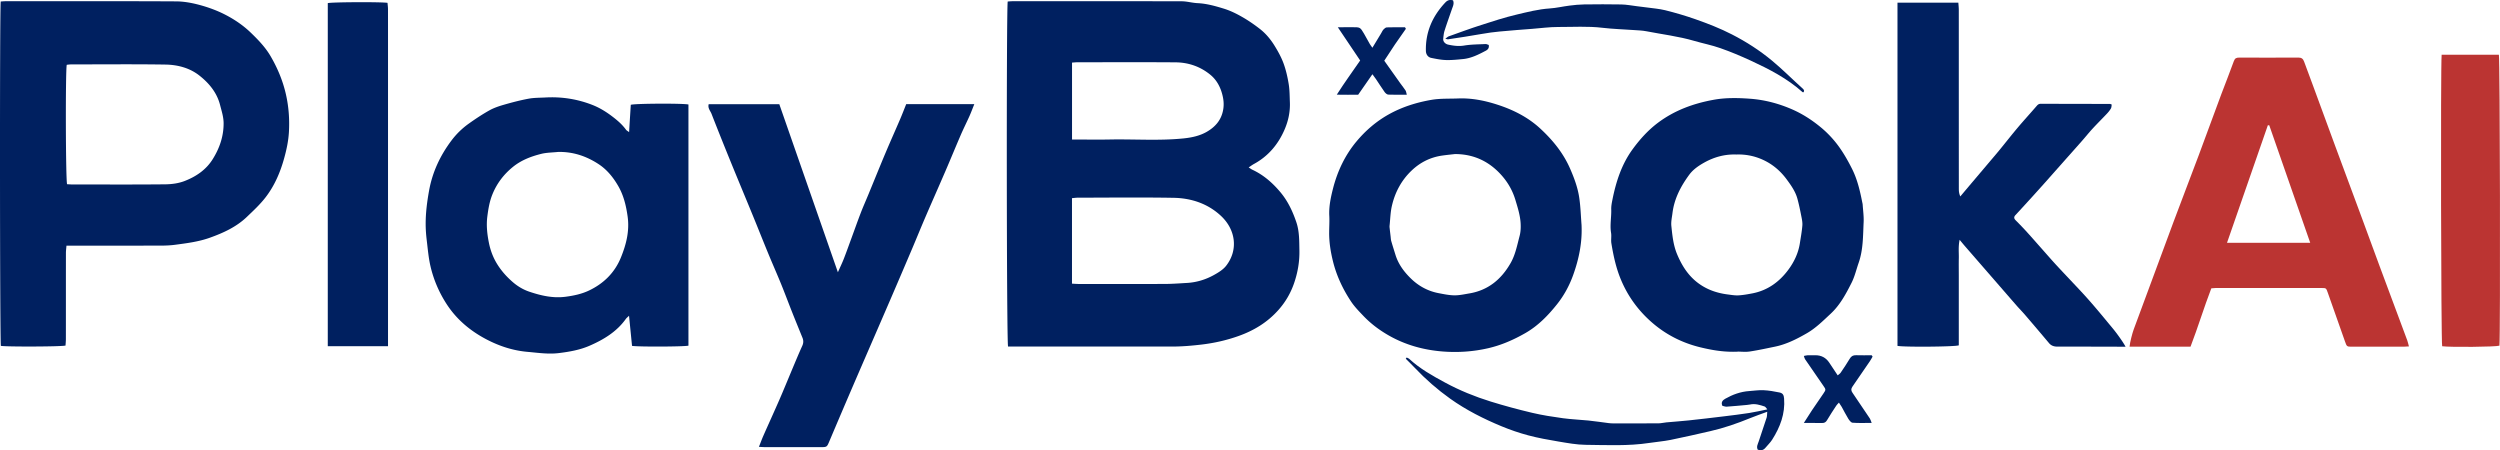
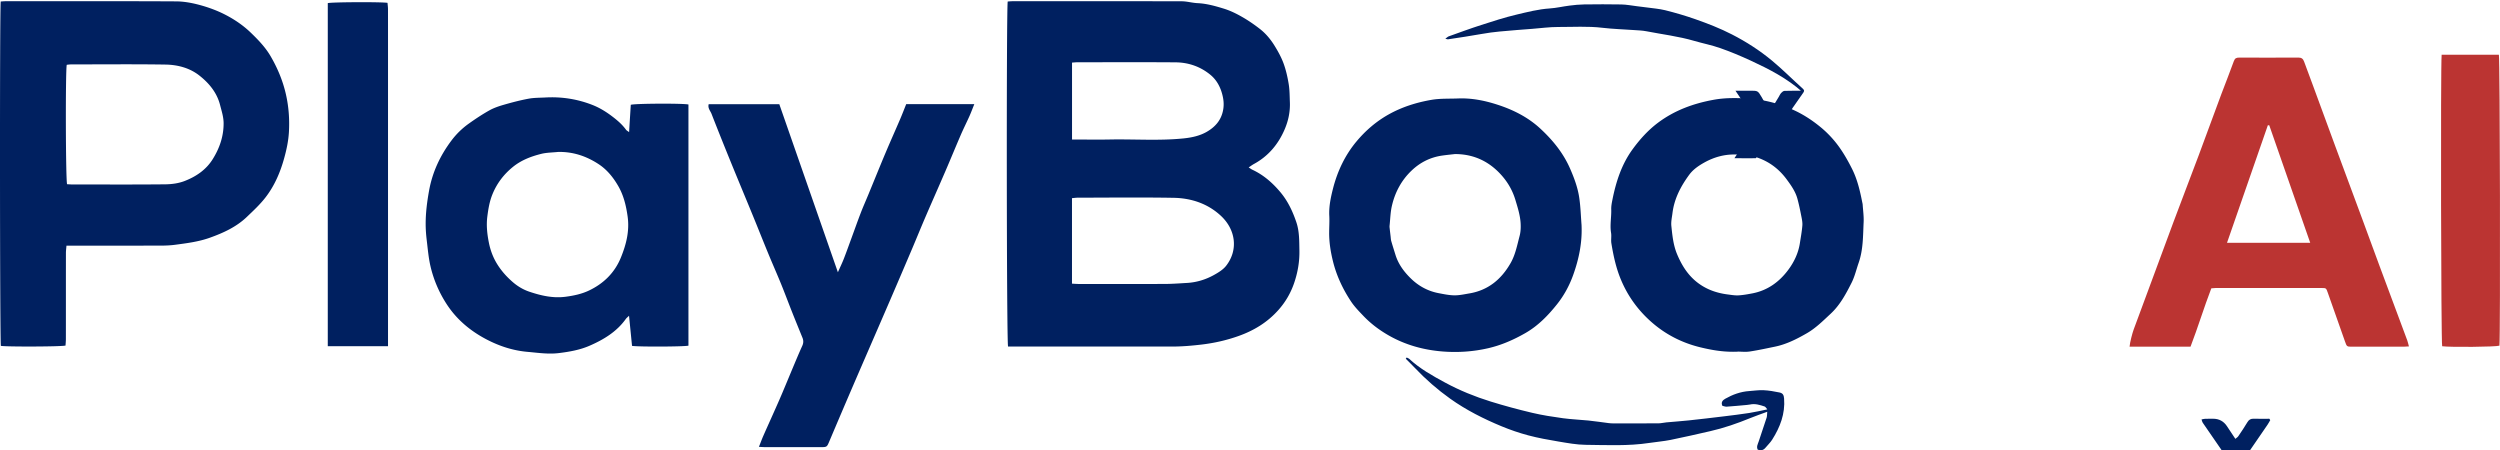
<svg xmlns="http://www.w3.org/2000/svg" id="Layer_2" data-name="Layer 2" viewBox="0 0 1143.37 205.93">
  <defs>
    <style>.cls-1,.cls-2{fill:#bb3432;stroke-width:0}.cls-2{fill:#002060}</style>
  </defs>
  <g id="Layer_1-2" data-name="Layer 1">
    <path d="M973.95 158.56c.18-2.05 1.25-6.15 1.89-7.88 6.07-16.38 12.1-32.78 18.2-49.15 3.8-10.19 7.74-20.34 11.55-30.53 3.47-9.28 6.85-18.6 10.31-27.88 1.88-5.06 3.93-10.06 5.74-15.15.49-1.37 1.19-1.63 2.44-1.63 9.04.03 18.07.05 27.11-.01 1.47 0 2.14.6 2.6 1.88 1.34 3.73 2.76 7.42 4.13 11.14 3.28 8.92 6.54 17.86 9.84 26.78 4.18 11.33 8.4 22.64 12.59 33.96 2.65 7.15 5.25 14.32 7.9 21.47 4.22 11.36 8.47 22.71 12.69 34.07.3.8.46 1.65.78 2.8-1.07.06-1.78.13-2.49.13h-23.51c-2.41 0-2.41-.02-3.27-2.47-2.62-7.42-5.23-14.83-7.85-22.25-.73-2.08-.74-2.12-2.84-2.12h-48.46c-.55 0-1.11.08-1.96.15-3.36 8.74-6.09 17.78-9.51 26.69h-2.76c-7.44 0-14.87.01-22.31 0h-2.8m82.61-47.52c-6.32-18.14-12.53-35.94-18.73-53.74h-.65c-6.2 17.83-12.39 35.66-18.67 53.74h38.05z" class="cls-1" />
    <path d="M460.89.69c.71-.04 1.48-.13 2.26-.13 25.75 0 51.5-.03 77.25.03 2.44 0 4.86.74 7.31.85 4.09.19 7.96 1.28 11.83 2.46 2.97.9 5.72 2.23 8.43 3.78 2.85 1.62 5.5 3.44 8.09 5.44 2.84 2.19 5.06 4.87 6.89 7.85 1.58 2.56 3.06 5.25 4.09 8.06 1.1 3.02 1.82 6.22 2.34 9.4.45 2.73.43 5.54.54 8.31.18 4.28-.69 8.44-2.34 12.31-2.9 6.84-7.48 12.36-14.13 15.96-.73.4-1.4.91-2.37 1.55.77.49 1.18.83 1.64 1.04 5.08 2.36 9.16 5.9 12.77 10.18 3.47 4.11 5.65 8.75 7.36 13.76 1.45 4.25 1.34 8.57 1.43 12.94.11 5.16-.76 10.13-2.41 14.96-1.56 4.55-3.91 8.63-7.15 12.28-5.04 5.69-11.22 9.44-18.31 11.96-5.49 1.95-11.1 3.22-16.88 3.9-4.43.52-8.86.91-13.33.91-24.07-.03-48.14-.02-72.21-.02h-2.96c-.68-2.13-.78-155.14-.15-157.79zm29.37 129.04c1.25.06 2.27.15 3.29.15 13.1 0 26.21.04 39.31-.02 3.33-.01 6.67-.27 10-.46 4.35-.25 8.46-1.5 12.24-3.58 2.06-1.14 4.26-2.46 5.67-4.27 5.61-7.2 4.42-16.5-2.39-22.84-5.98-5.58-13.54-8.1-21.61-8.24-14.62-.26-29.24-.08-43.86-.06-.85 0-1.69.14-2.64.22v39.09zm.03-65.91h2.82c4.79 0 9.59.08 14.38-.02 11.24-.22 22.5.64 33.72-.49 3.71-.37 7.44-1.15 10.69-3.02 3.9-2.25 6.72-5.4 7.53-10.19.45-2.65.12-5.06-.59-7.51-.95-3.28-2.61-6.19-5.26-8.37-4.63-3.81-10.08-5.67-16.01-5.71-14.94-.11-29.88-.04-44.82-.03-.77 0-1.55.09-2.46.15v35.19zM.34.69C1.06.65 1.83.56 2.61.56 28.6.56 54.59.49 80.58.63c3.6.02 7.28.71 10.77 1.65 3.88 1.06 7.74 2.45 11.33 4.27 4.39 2.22 8.51 5 12.09 8.46 3.39 3.28 6.64 6.64 9.04 10.78 3.17 5.46 5.55 11.17 6.95 17.33 1.3 5.71 1.71 11.48 1.38 17.29-.23 4.02-1.07 7.97-2.15 11.87-1.79 6.5-4.41 12.63-8.52 17.96-2.52 3.27-5.6 6.13-8.6 8.99-4.8 4.58-10.69 7.27-16.88 9.49-5.2 1.86-10.56 2.52-15.98 3.24-3.92.52-7.8.35-11.7.37-11.6.07-23.19.02-34.79.02H30.4c-.1 1.25-.25 2.32-.25 3.4-.02 13.1 0 26.2-.02 39.31 0 1.02-.11 2.03-.16 2.98-2.06.53-27.17.6-29.57.14C-.06 156.48-.18 3.54.34.69zm30.35 83.56c.7.03 1.48.11 2.26.11 14.22 0 28.45.09 42.67-.06 2.97-.03 6.11-.46 8.85-1.53 5.17-2.01 9.76-5.08 12.8-9.95 3.13-5.01 5-10.38 5-16.39 0-2.93-.9-5.59-1.6-8.35-1.45-5.71-5.01-9.99-9.42-13.48-4.47-3.55-9.99-4.98-15.59-5.07-14.38-.22-28.76-.08-43.14-.07-.68 0-1.37.11-1.99.17-.62 2.84-.5 52.56.15 54.62zm257.03-23.84c.27-4.45.52-8.48.77-12.48 1.74-.6 23.61-.72 26.37-.14v110.29c-1.95.5-23.11.58-25.8.1-.44-4.41-.88-8.86-1.37-13.77-.64.63-1.11.97-1.44 1.42-4.21 5.92-10.22 9.51-16.67 12.31-4.43 1.92-9.22 2.76-14.08 3.35-4.85.58-9.5-.16-14.24-.57-6.53-.57-12.64-2.55-18.41-5.52-7.53-3.88-13.94-9.16-18.59-16.34-3.41-5.26-5.89-11-7.33-17.09-.95-4-1.28-8.15-1.78-12.25-.28-2.36-.46-4.76-.47-7.14-.02-5.19.64-10.31 1.56-15.41 1.53-8.49 5.1-16.06 10.24-22.91 2.21-2.94 4.85-5.52 7.84-7.66 3.03-2.16 6.15-4.24 9.39-6.06 2.06-1.16 4.37-1.95 6.65-2.61 3.73-1.07 7.5-2.07 11.32-2.78 2.56-.48 5.22-.43 7.84-.57 7.38-.4 14.55.72 21.42 3.41 3.27 1.28 6.24 3.11 9.06 5.25 2.37 1.8 4.57 3.68 6.31 6.09.26.36.72.57 1.4 1.09zm-32.49 9.08c-2.6.28-5.28.26-7.79.9-4.61 1.17-9.02 2.84-12.84 5.93-4.25 3.45-7.4 7.61-9.43 12.65-1.28 3.19-1.84 6.52-2.28 9.96-.53 4.14-.09 8.12.7 12.07.71 3.57 1.99 6.98 4.02 10.15 1.88 2.94 4.16 5.46 6.73 7.71 2.26 1.99 4.87 3.58 7.76 4.55 5.36 1.8 10.77 3.06 16.55 2.31 3.75-.49 7.4-1.26 10.76-2.87 6.69-3.19 11.74-8.15 14.56-15.09 2.43-5.97 3.99-12.08 3.08-18.68-.68-4.95-1.81-9.67-4.31-14.01-2.29-3.97-5.15-7.51-9.01-10.03-5.58-3.65-11.69-5.7-18.49-5.55zm539.63 91.34c-6.19.29-11.66-.65-17.1-1.96-7.86-1.89-14.99-5.38-21.17-10.48-6.78-5.61-11.99-12.53-15.37-20.76-2.17-5.27-3.35-10.79-4.26-16.37-.25-1.56.12-3.22-.14-4.78-.59-3.58.19-7.13.08-10.7-.05-1.49.25-3.02.55-4.49 1.64-8.2 4.18-16.09 9.14-22.92 3.32-4.57 7.09-8.78 11.67-12.22 7.62-5.72 16.3-8.86 25.54-10.53 5.52-1 11.16-.87 16.71-.46 6.67.5 13.17 2.23 19.29 4.93 4.73 2.09 9.06 4.9 13.08 8.25a48.01 48.01 0 0 1 8.24 8.87c2.25 3.14 4.17 6.56 5.91 10.02 2.4 4.77 3.62 9.95 4.64 15.17.08.39.19.77.22 1.16.17 2.69.57 5.39.44 8.07-.3 6.23-.17 12.53-2.27 18.55-1.07 3.06-1.8 6.29-3.25 9.16-2.58 5.09-5.25 10.15-9.57 14.16-3.45 3.2-6.75 6.53-10.86 8.9-4.63 2.67-9.38 5.08-14.67 6.16-3.81.78-7.61 1.62-11.45 2.2-1.95.29-3.99.05-5.42.05zm-.67-90.16c-5.26-.21-10.1 1.11-14.63 3.61-2.65 1.47-5.2 3.2-7 5.65-3.84 5.23-6.83 10.9-7.65 17.47-.24 1.97-.72 3.99-.52 5.92.46 4.39.88 8.78 2.64 12.98 2.39 5.71 5.63 10.61 10.88 14.05 3.73 2.45 7.85 3.75 12.23 4.31 1.65.21 3.32.51 4.96.42 2.12-.12 4.24-.51 6.34-.91 6.92-1.33 12.26-5.2 16.38-10.71 2.72-3.64 4.66-7.73 5.36-12.3.41-2.65.9-5.29 1.12-7.96.12-1.39-.17-2.84-.45-4.23-.53-2.71-1.08-5.43-1.81-8.09-.92-3.36-2.95-6.2-4.97-8.93-2.46-3.32-5.52-6.1-9.23-8.09-4.3-2.3-8.87-3.36-13.68-3.2zm-70.87 32.37c.36 7.89-1.21 15.44-3.84 22.76-1.72 4.8-4.17 9.32-7.36 13.33-4.13 5.19-8.74 9.92-14.58 13.25-5.34 3.04-10.89 5.49-16.95 6.88-6.84 1.57-13.75 2.03-20.66 1.5-8.71-.67-17.08-2.95-24.73-7.31-4.28-2.44-8.2-5.36-11.65-8.97-2.04-2.14-4.09-4.22-5.72-6.69-3.71-5.62-6.55-11.65-8.17-18.17-1.09-4.36-1.81-8.81-1.77-13.38.02-2.5.19-5.02.06-7.52-.22-4.27.66-8.4 1.69-12.45 2.02-7.92 5.48-15.27 10.74-21.57 4.1-4.91 8.92-9.09 14.55-12.27 6.17-3.48 12.85-5.58 19.76-6.77 3.97-.68 8.09-.47 12.15-.63 6.12-.25 12.05.93 17.81 2.78 7.32 2.35 14.13 5.74 19.85 11.04 5.71 5.29 10.52 11.21 13.64 18.41 1.82 4.18 3.4 8.45 4.09 12.93.65 4.23.75 8.55 1.1 12.83zm-58.01-32.57c-1.88.22-3.77.4-5.65.67-5.44.76-10.15 3.12-14.09 6.89-4.67 4.46-7.61 10-9.02 16.26-.66 2.91-.71 5.96-1.03 8.95-.04.39 0 .8.05 1.19.13 1.25.28 2.51.43 3.76.08.7.1 1.43.3 2.1.61 2.12 1.29 4.22 1.94 6.33 1.36 4.38 4.09 7.94 7.3 11.01 3.42 3.26 7.57 5.51 12.3 6.42 2.41.46 4.86.99 7.29 1.02 2.27.03 4.56-.49 6.82-.87 8.65-1.43 14.69-6.46 18.93-13.89 2.2-3.85 2.99-8.19 4.11-12.4.5-1.88.58-3.95.46-5.91-.23-3.66-1.36-7.15-2.41-10.65-1.15-3.8-3.03-7.25-5.48-10.22-5.7-6.9-13.06-10.71-22.25-10.67zm-318.22 133.9c.8-2 1.38-3.62 2.08-5.19 2.44-5.53 4.96-11.02 7.37-16.56 1.96-4.5 3.8-9.04 5.7-13.56 1.54-3.66 3.06-7.34 4.7-10.95.57-1.27.56-2.42.07-3.63-1.57-3.89-3.17-7.76-4.71-11.65-1.7-4.28-3.3-8.59-5.03-12.85-1.89-4.64-3.93-9.23-5.84-13.86-2.37-5.74-4.65-11.52-7.01-17.27-3.47-8.47-7.01-16.92-10.46-25.39-2.9-7.13-5.77-14.27-8.56-21.44-.53-1.35-1.78-2.53-1.28-4.38h32.29c8.88 25.48 17.79 51.02 26.8 76.88.95-2.16 1.91-4.13 2.71-6.17 1.24-3.18 2.38-6.4 3.56-9.61 1.39-3.78 2.72-7.57 4.17-11.33 1.11-2.89 2.38-5.72 3.56-8.59 2.63-6.37 5.2-12.77 7.88-19.12 2.16-5.13 4.45-10.21 6.64-15.33.97-2.26 1.84-4.56 2.72-6.74h31.15c-.81 2-1.46 3.77-2.23 5.49-1.3 2.9-2.74 5.75-4 8.67-2.4 5.56-4.69 11.16-7.09 16.72-3 6.95-6.08 13.87-9.07 20.82-2.03 4.72-3.96 9.49-5.97 14.23-3.26 7.67-6.54 15.33-9.84 22.99-3.12 7.23-6.26 14.46-9.39 21.68-3.04 7.02-6.09 14.04-9.11 21.07a4562.6 4562.6 0 0 0-9.69 22.74c-.99 2.34-1.09 2.46-3.7 2.46h-25.43c-.79 0-1.57-.06-2.96-.13zm-169.62-46.05h-27.56V1.43c1.75-.48 24.14-.6 27.32-.13.07.92.22 1.92.22 2.91.02 14.3.01 28.59.01 42.89v111.23z" class="cls-2" />
    <path d="M1116.68 25.04h26.18c.5 1.8.73 127.88.25 133.05-1.63.57-22.4.78-26.19.26-.51-1.8-.75-127.13-.24-133.32z" class="cls-1" />
-     <path d="M643.32 163.51c.38.19.84.29 1.14.57 4.89 4.54 10.66 7.76 16.47 10.9 6.64 3.59 13.63 6.43 20.82 8.66 6.28 1.94 12.63 3.66 19.03 5.17 4.61 1.09 9.31 1.81 14.01 2.46 3.85.53 7.75.65 11.62 1.05 3.15.33 6.28.81 9.43 1.2.71.09 1.43.12 2.15.12 6.79 0 13.59.03 20.38-.02 1.26 0 2.51-.33 3.77-.45 3.4-.31 6.81-.54 10.21-.9 5.35-.57 10.69-1.2 16.03-1.85 3.85-.47 7.7-.93 11.53-1.53 2.72-.42 5.41-1.06 8.37-1.66-.52-.57-.8-1.17-1.23-1.32-2.17-.72-4.36-1.43-6.71-.9-.46.1-.94.15-1.41.19-3.08.28-6.15.58-9.23.79-.66.05-1.35-.26-1.98-.39-.76-1.66.21-2.61 1.31-3.23 3.4-1.93 7.03-3.25 10.98-3.52 2.19-.15 4.4-.5 6.58-.39 2.43.12 4.87.54 7.26 1.04 1.55.33 1.98 1.19 2.1 2.76.55 6.98-1.83 13.12-5.48 18.87-.85 1.33-2.04 2.44-3.05 3.66-.93 1.12-2.07 1.38-3.51.88-.73-1.36.04-2.58.45-3.83 1.2-3.63 2.45-7.24 3.62-10.88.22-.68.15-1.45.26-2.64-2.89 1.07-5.34 1.9-7.73 2.88-5.97 2.44-12.04 4.56-18.34 5.99-6.04 1.37-12.07 2.78-18.15 4-3.18.64-6.44.88-9.66 1.38-9.68 1.48-19.43.97-29.14.87-4.18-.04-8.37-.83-12.52-1.52-4.62-.77-9.24-1.61-13.76-2.81-4.14-1.1-8.24-2.51-12.2-4.15-8.24-3.41-16.17-7.41-23.47-12.6-5.87-4.18-11.25-8.88-16.19-14.1-1.35-1.43-2.77-2.8-4.16-4.2.13-.19.27-.37.4-.56zm181.53-121.3c-.17-.02-.37 0-.46-.07-7.02-6.29-15.3-10.54-23.76-14.45-4.53-2.09-9.15-4.03-13.86-5.68-3.89-1.37-7.97-2.16-11.94-3.32-7.19-2.1-14.62-2.98-21.94-4.41-1.86-.36-3.79-.4-5.69-.54-4.76-.34-9.54-.47-14.27-1.03-6.78-.81-13.56-.35-20.33-.37-3.96-.01-7.92.55-11.88.85-2.3.18-4.6.34-6.9.53-5.38.46-10.76.81-16.09 1.79-5.15.95-10.33 1.67-15.51 2.47-.26.04-.55-.12-1.2-.28.71-.5 1.09-.91 1.55-1.08 4.93-1.76 9.85-3.58 14.83-5.18 5.35-1.72 10.71-3.47 16.17-4.76 4.99-1.18 9.98-2.48 15.16-2.82 3.06-.2 6.09-.93 9.14-1.31 2.2-.28 4.43-.5 6.64-.53 5.67-.07 11.35-.1 17.02.01 2.36.05 4.71.51 7.07.8 2.91.35 5.82.7 8.72 1.09 1.41.19 2.83.4 4.2.74 4.69 1.17 9.31 2.52 13.89 4.13 5.72 2.01 11.34 4.2 16.71 6.96 6.52 3.35 12.65 7.28 18.32 11.99 4.84 4.02 9.25 8.47 13.91 12.66.54.48 1.07 1.01.46 1.8zM642.98 13.17c-1.67 2.38-3.36 4.74-4.99 7.14-1.65 2.43-3.23 4.91-4.9 7.45 2.53 3.56 4.99 7.04 7.46 10.51.74 1.04 1.57 2.02 2.26 3.09.3.47.34 1.1.59 1.96-3.07 0-5.78.07-8.48-.05-.57-.03-1.27-.64-1.65-1.16-1.38-1.94-2.65-3.96-3.98-5.94-.47-.7-.99-1.35-1.62-2.22-2.32 3.33-4.42 6.37-6.51 9.37-3.2.02-6.19.05-9.78-.02 3.56-5.59 7.13-10.47 10.69-15.64-3.31-4.92-6.59-9.8-10.22-15.2 2.65 0 4.69-.02 6.73-.02 3.48 0 3.5-.01 5.25 2.95.93 1.57 1.77 3.2 2.68 4.79.26.46.61.86 1.16 1.65 1.43-2.36 2.68-4.43 3.94-6.51.37-.61.65-1.31 1.12-1.83.4-.44 1.01-.96 1.55-.97 2.76-.1 5.53-.05 8.3-.05l.39.69zm213.45 149.92c-.42.72-.8 1.47-1.27 2.15-2.63 3.87-5.26 7.74-7.94 11.57-.7 1-.69 1.81 0 2.8 2.69 3.91 5.33 7.85 7.96 11.8.31.47.44 1.06.82 2.01-3.21 0-5.98.13-8.74-.09-.7-.05-1.48-1.08-1.95-1.83-1.09-1.75-2-3.62-3.01-5.42-.34-.6-.75-1.16-1.27-1.95-.53.6-.93.94-1.2 1.37-1.43 2.19-2.89 4.37-4.21 6.63-.56.96-1.2 1.36-2.28 1.33-2.6-.05-5.2-.03-8.35-.04 1.45-2.26 2.55-4.05 3.72-5.79 1.72-2.57 3.51-5.09 5.23-7.65 1.2-1.77 1.16-1.83-.03-3.55-2.8-4.05-5.6-8.1-8.38-12.17-.25-.36-.31-.85-.53-1.47.67-.12 1.18-.29 1.7-.3 1.2-.04 2.4-.02 3.59-.02q4.05 0 6.31 3.37c1.24 1.85 2.46 3.7 3.87 5.83.5-.44 1.03-.74 1.34-1.19 1.43-2.11 2.86-4.22 4.16-6.41.7-1.18 1.55-1.66 2.91-1.61 2.38.08 4.76.02 7.14.02l.39.6z" class="cls-2" />
-     <path d="M664.55.18c.6 1.49-.08 2.72-.51 3.97-1.13 3.29-2.32 6.56-3.37 9.87-.38 1.2-.49 2.49-.62 3.75-.12 1.15.82 2.33 2.31 2.65 2.39.51 4.76.83 7.3.41 3.19-.53 6.48-.52 9.73-.68.5-.02 1.02.27 1.48.4.27 1.39-.36 2.12-1.35 2.65-3.29 1.74-6.61 3.44-10.39 3.81-2.6.25-5.22.53-7.82.45-2.27-.07-4.55-.53-6.78-.99-1.48-.31-2.36-1.62-2.4-3.14-.22-8.65 3-15.91 8.85-22.15.98-1.05 2.04-1.46 3.58-1.01zm307.59 158.39h-.65c-10.15-.02-20.3-.07-30.44-.04-1.65 0-2.91-.39-3.98-1.66a1489.8 1489.8 0 0 0-10.95-12.89c-1.24-1.45-2.59-2.8-3.84-4.23-3.88-4.44-7.73-8.9-11.6-13.34-4.07-4.68-8.14-9.37-12.21-14.05-.64-.74-1.26-1.51-2.24-2.69-.66 3.16-.31 5.78-.37 8.37-.06 2.71-.01 5.43-.01 8.15v31.75c-1.91.68-25 .84-28.04.25V1.22h27.84c.07 1.14.2 2.22.2 3.3.01 27.32 0 54.64.02 81.96 0 1.08.14 2.15.67 3.36 1.72-2.04 3.44-4.09 5.17-6.13l6.94-8.2c1.85-2.19 3.72-4.35 5.54-6.56 2.88-3.5 5.66-7.08 8.58-10.54 2.87-3.4 5.88-6.68 8.78-10.05.52-.6 1.03-.9 1.81-.89 10.55.03 21.11.04 31.66.07.15 0 .3.1.77.27-.11.58-.07 1.29-.38 1.82-.52.89-1.19 1.7-1.9 2.45-2.13 2.26-4.34 4.44-6.44 6.72-1.67 1.81-3.21 3.75-4.84 5.6-3.1 3.52-6.23 7.02-9.34 10.53-2.54 2.86-5.07 5.72-7.61 8.58-1.91 2.14-3.83 4.27-5.76 6.4-2.57 2.82-5.13 5.65-7.74 8.44-.85.91-.71 1.62.12 2.44 1.74 1.74 3.45 3.51 5.1 5.33 2.36 2.59 4.65 5.23 6.98 7.85 2.27 2.56 4.51 5.15 6.84 7.66 3.85 4.16 7.78 8.24 11.62 12.39 4.87 5.26 9.23 10.65 13.81 16.16 1.93 2.32 4.84 6.4 5.89 8.42" class="cls-2" />
+     <path d="M643.32 163.51c.38.19.84.29 1.14.57 4.89 4.54 10.66 7.76 16.47 10.9 6.64 3.59 13.63 6.43 20.82 8.66 6.28 1.94 12.63 3.66 19.03 5.17 4.61 1.09 9.31 1.81 14.01 2.46 3.85.53 7.75.65 11.62 1.05 3.15.33 6.28.81 9.43 1.2.71.09 1.43.12 2.15.12 6.79 0 13.59.03 20.38-.02 1.26 0 2.51-.33 3.77-.45 3.4-.31 6.81-.54 10.21-.9 5.35-.57 10.69-1.2 16.03-1.85 3.85-.47 7.7-.93 11.53-1.53 2.72-.42 5.41-1.06 8.37-1.66-.52-.57-.8-1.17-1.23-1.32-2.17-.72-4.36-1.43-6.71-.9-.46.1-.94.15-1.41.19-3.08.28-6.15.58-9.23.79-.66.05-1.35-.26-1.98-.39-.76-1.66.21-2.61 1.31-3.23 3.4-1.93 7.03-3.25 10.98-3.52 2.19-.15 4.4-.5 6.58-.39 2.43.12 4.87.54 7.26 1.04 1.55.33 1.98 1.19 2.1 2.76.55 6.98-1.83 13.12-5.48 18.87-.85 1.33-2.04 2.44-3.05 3.66-.93 1.12-2.07 1.38-3.51.88-.73-1.36.04-2.58.45-3.83 1.2-3.63 2.45-7.24 3.62-10.88.22-.68.15-1.45.26-2.64-2.89 1.07-5.34 1.9-7.73 2.88-5.97 2.44-12.04 4.56-18.34 5.99-6.04 1.37-12.07 2.78-18.15 4-3.18.64-6.44.88-9.66 1.38-9.68 1.48-19.43.97-29.14.87-4.18-.04-8.37-.83-12.52-1.52-4.62-.77-9.24-1.61-13.76-2.81-4.14-1.1-8.24-2.51-12.2-4.15-8.24-3.41-16.17-7.41-23.47-12.6-5.87-4.18-11.25-8.88-16.19-14.1-1.35-1.43-2.77-2.8-4.16-4.2.13-.19.27-.37.4-.56zm181.53-121.3c-.17-.02-.37 0-.46-.07-7.02-6.29-15.3-10.54-23.76-14.45-4.53-2.09-9.15-4.03-13.86-5.68-3.89-1.37-7.97-2.16-11.94-3.32-7.19-2.1-14.62-2.98-21.94-4.41-1.86-.36-3.79-.4-5.69-.54-4.76-.34-9.54-.47-14.27-1.03-6.78-.81-13.56-.35-20.33-.37-3.96-.01-7.92.55-11.88.85-2.3.18-4.6.34-6.9.53-5.38.46-10.76.81-16.09 1.79-5.15.95-10.33 1.67-15.51 2.47-.26.04-.55-.12-1.2-.28.71-.5 1.09-.91 1.55-1.08 4.93-1.76 9.85-3.58 14.83-5.18 5.35-1.72 10.71-3.47 16.17-4.76 4.99-1.18 9.98-2.48 15.16-2.82 3.06-.2 6.09-.93 9.14-1.31 2.2-.28 4.43-.5 6.64-.53 5.67-.07 11.35-.1 17.02.01 2.36.05 4.71.51 7.07.8 2.91.35 5.82.7 8.72 1.09 1.41.19 2.83.4 4.2.74 4.69 1.17 9.31 2.52 13.89 4.13 5.72 2.01 11.34 4.2 16.71 6.96 6.52 3.35 12.65 7.28 18.32 11.99 4.84 4.02 9.25 8.47 13.91 12.66.54.48 1.07 1.01.46 1.8zc-1.67 2.38-3.36 4.74-4.99 7.14-1.65 2.43-3.23 4.91-4.9 7.45 2.53 3.56 4.99 7.04 7.46 10.51.74 1.04 1.57 2.02 2.26 3.09.3.47.34 1.1.59 1.96-3.07 0-5.78.07-8.48-.05-.57-.03-1.27-.64-1.65-1.16-1.38-1.94-2.65-3.96-3.98-5.94-.47-.7-.99-1.35-1.62-2.22-2.32 3.33-4.42 6.37-6.51 9.37-3.2.02-6.19.05-9.78-.02 3.56-5.59 7.13-10.47 10.69-15.64-3.31-4.92-6.59-9.8-10.22-15.2 2.65 0 4.69-.02 6.73-.02 3.48 0 3.5-.01 5.25 2.95.93 1.57 1.77 3.2 2.68 4.79.26.46.61.86 1.16 1.65 1.43-2.36 2.68-4.43 3.94-6.51.37-.61.65-1.31 1.12-1.83.4-.44 1.01-.96 1.55-.97 2.76-.1 5.53-.05 8.3-.05l.39.69zm213.45 149.92c-.42.72-.8 1.47-1.27 2.15-2.63 3.87-5.26 7.74-7.94 11.57-.7 1-.69 1.81 0 2.8 2.69 3.91 5.33 7.85 7.96 11.8.31.47.44 1.06.82 2.01-3.21 0-5.98.13-8.74-.09-.7-.05-1.48-1.08-1.95-1.83-1.09-1.75-2-3.62-3.01-5.42-.34-.6-.75-1.16-1.27-1.95-.53.6-.93.94-1.2 1.37-1.43 2.19-2.89 4.37-4.21 6.63-.56.96-1.2 1.36-2.28 1.33-2.6-.05-5.2-.03-8.35-.04 1.45-2.26 2.55-4.05 3.72-5.79 1.72-2.57 3.51-5.09 5.23-7.65 1.2-1.77 1.16-1.83-.03-3.55-2.8-4.05-5.6-8.1-8.38-12.17-.25-.36-.31-.85-.53-1.47.67-.12 1.18-.29 1.7-.3 1.2-.04 2.4-.02 3.59-.02q4.05 0 6.31 3.37c1.24 1.85 2.46 3.7 3.87 5.83.5-.44 1.03-.74 1.34-1.19 1.43-2.11 2.86-4.22 4.16-6.41.7-1.18 1.55-1.66 2.91-1.61 2.38.08 4.76.02 7.14.02l.39.6z" class="cls-2" />
  </g>
</svg>